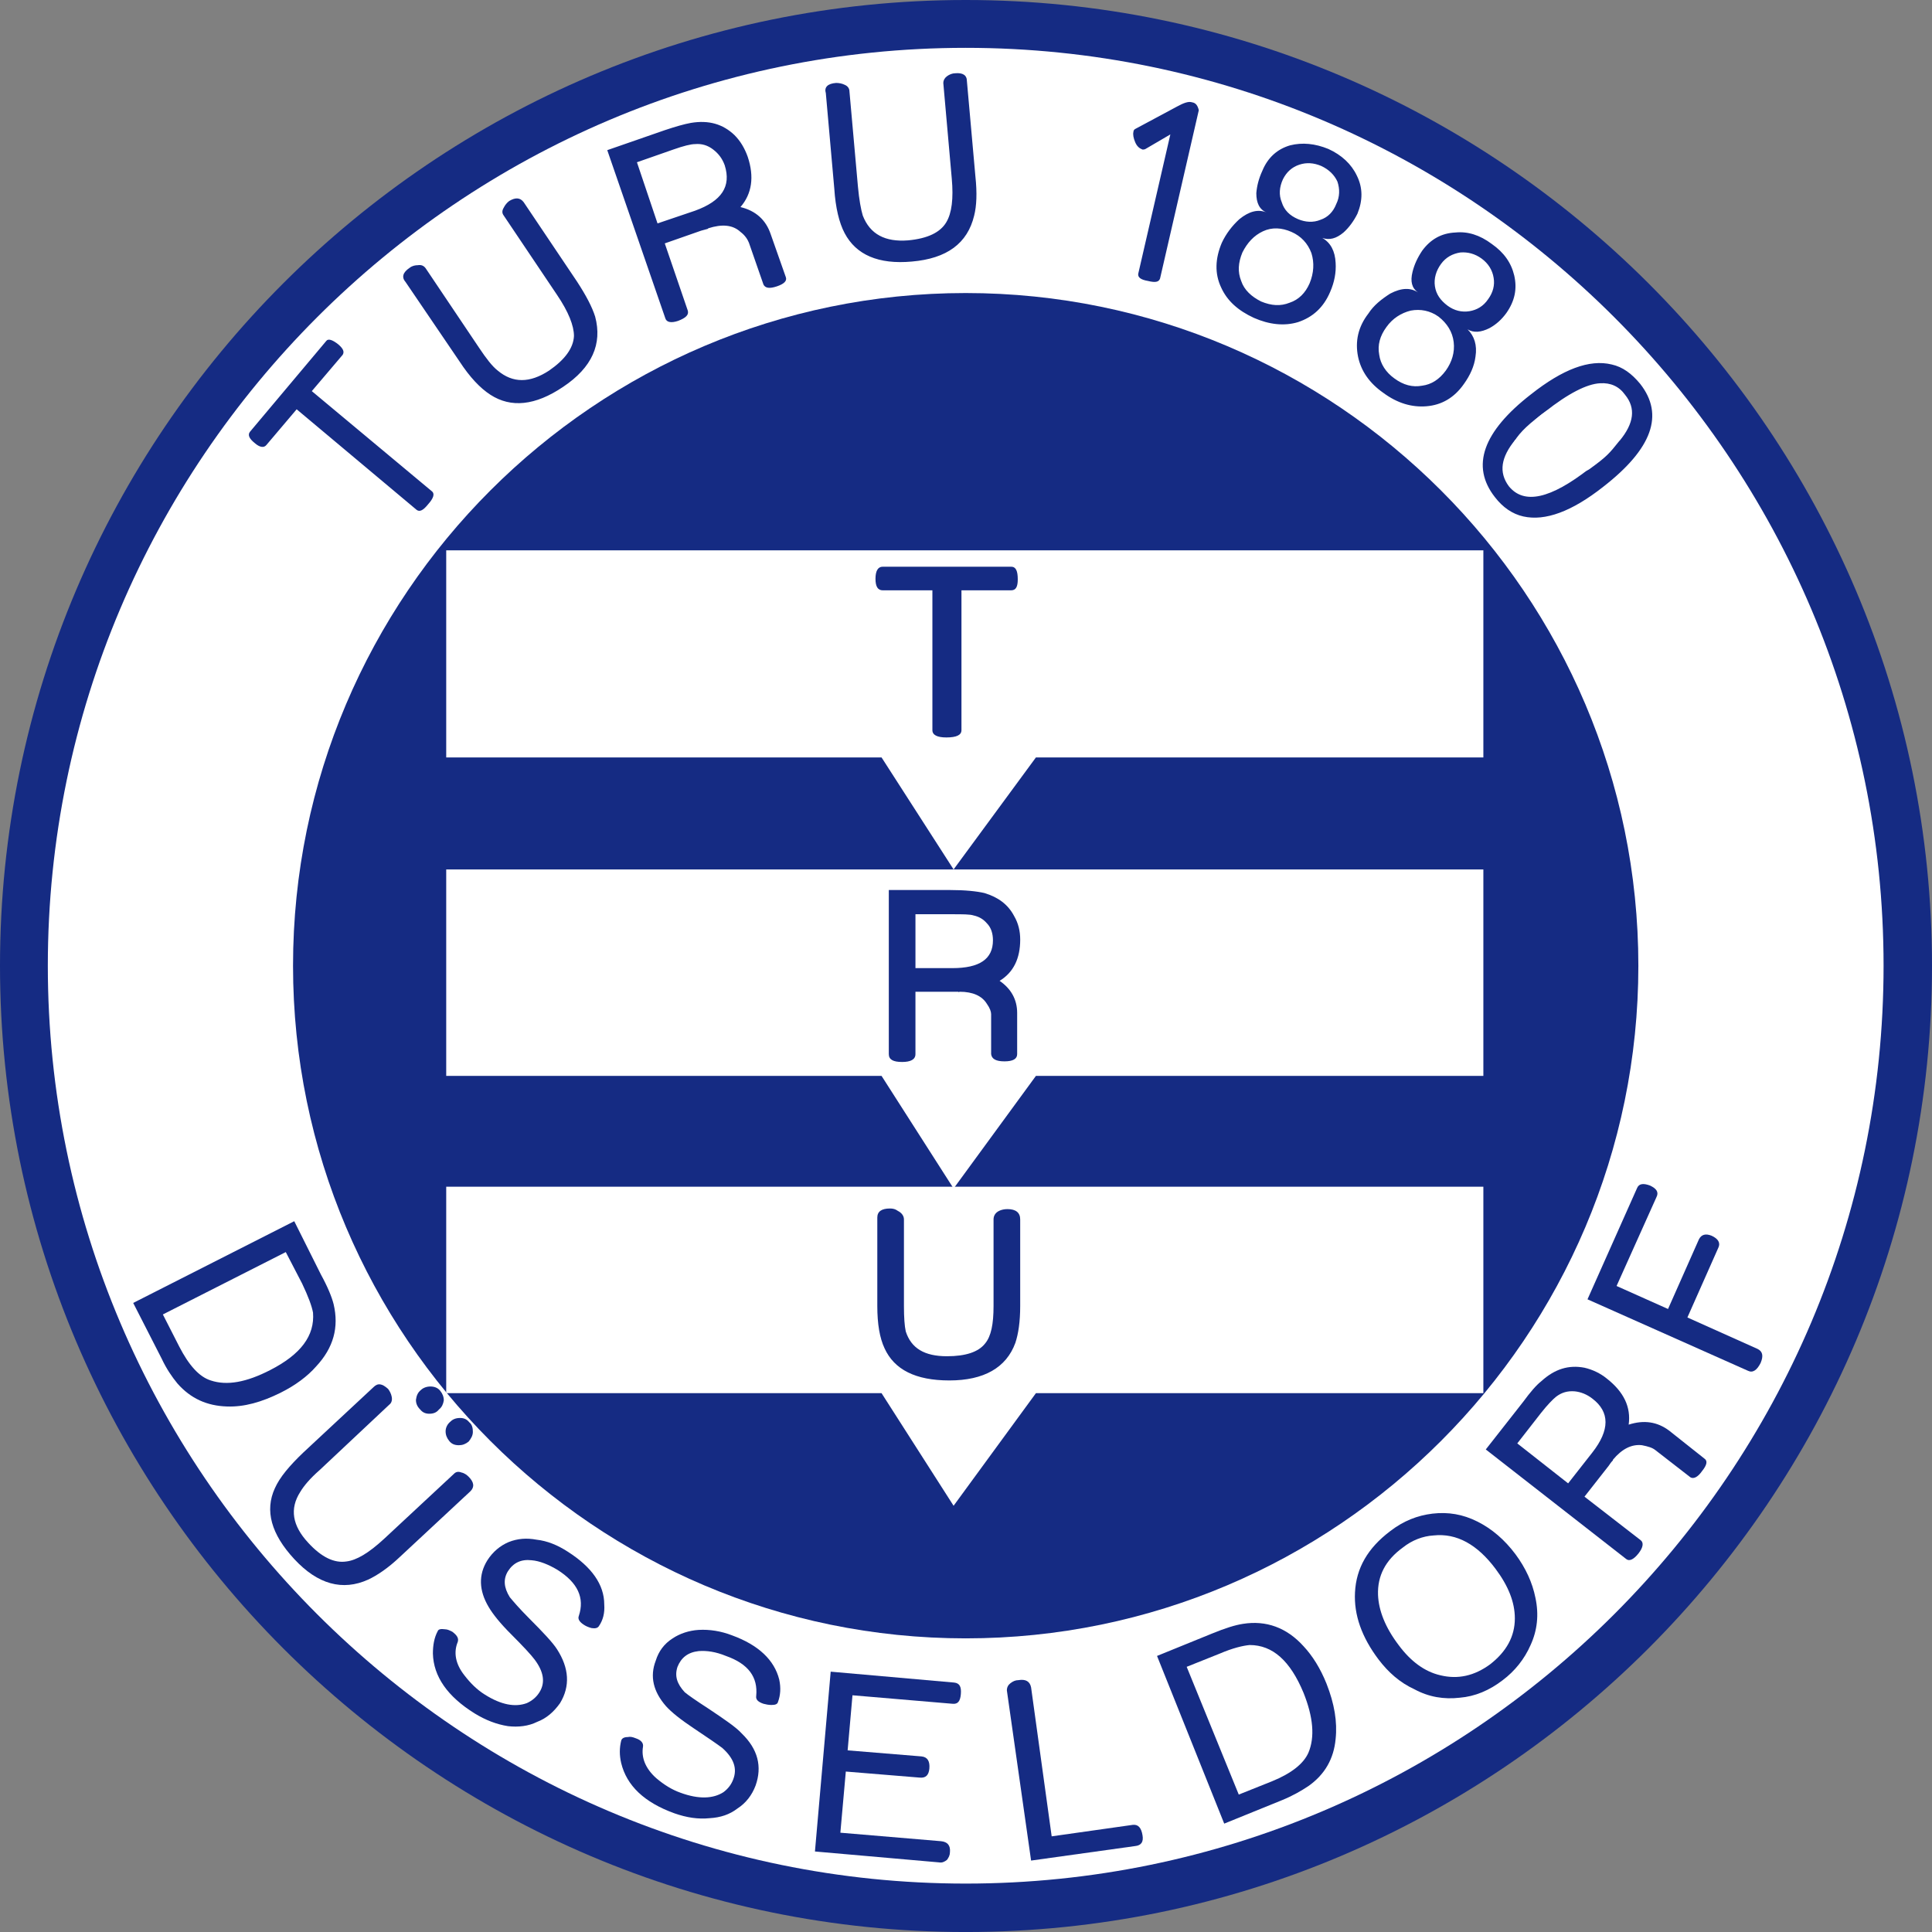
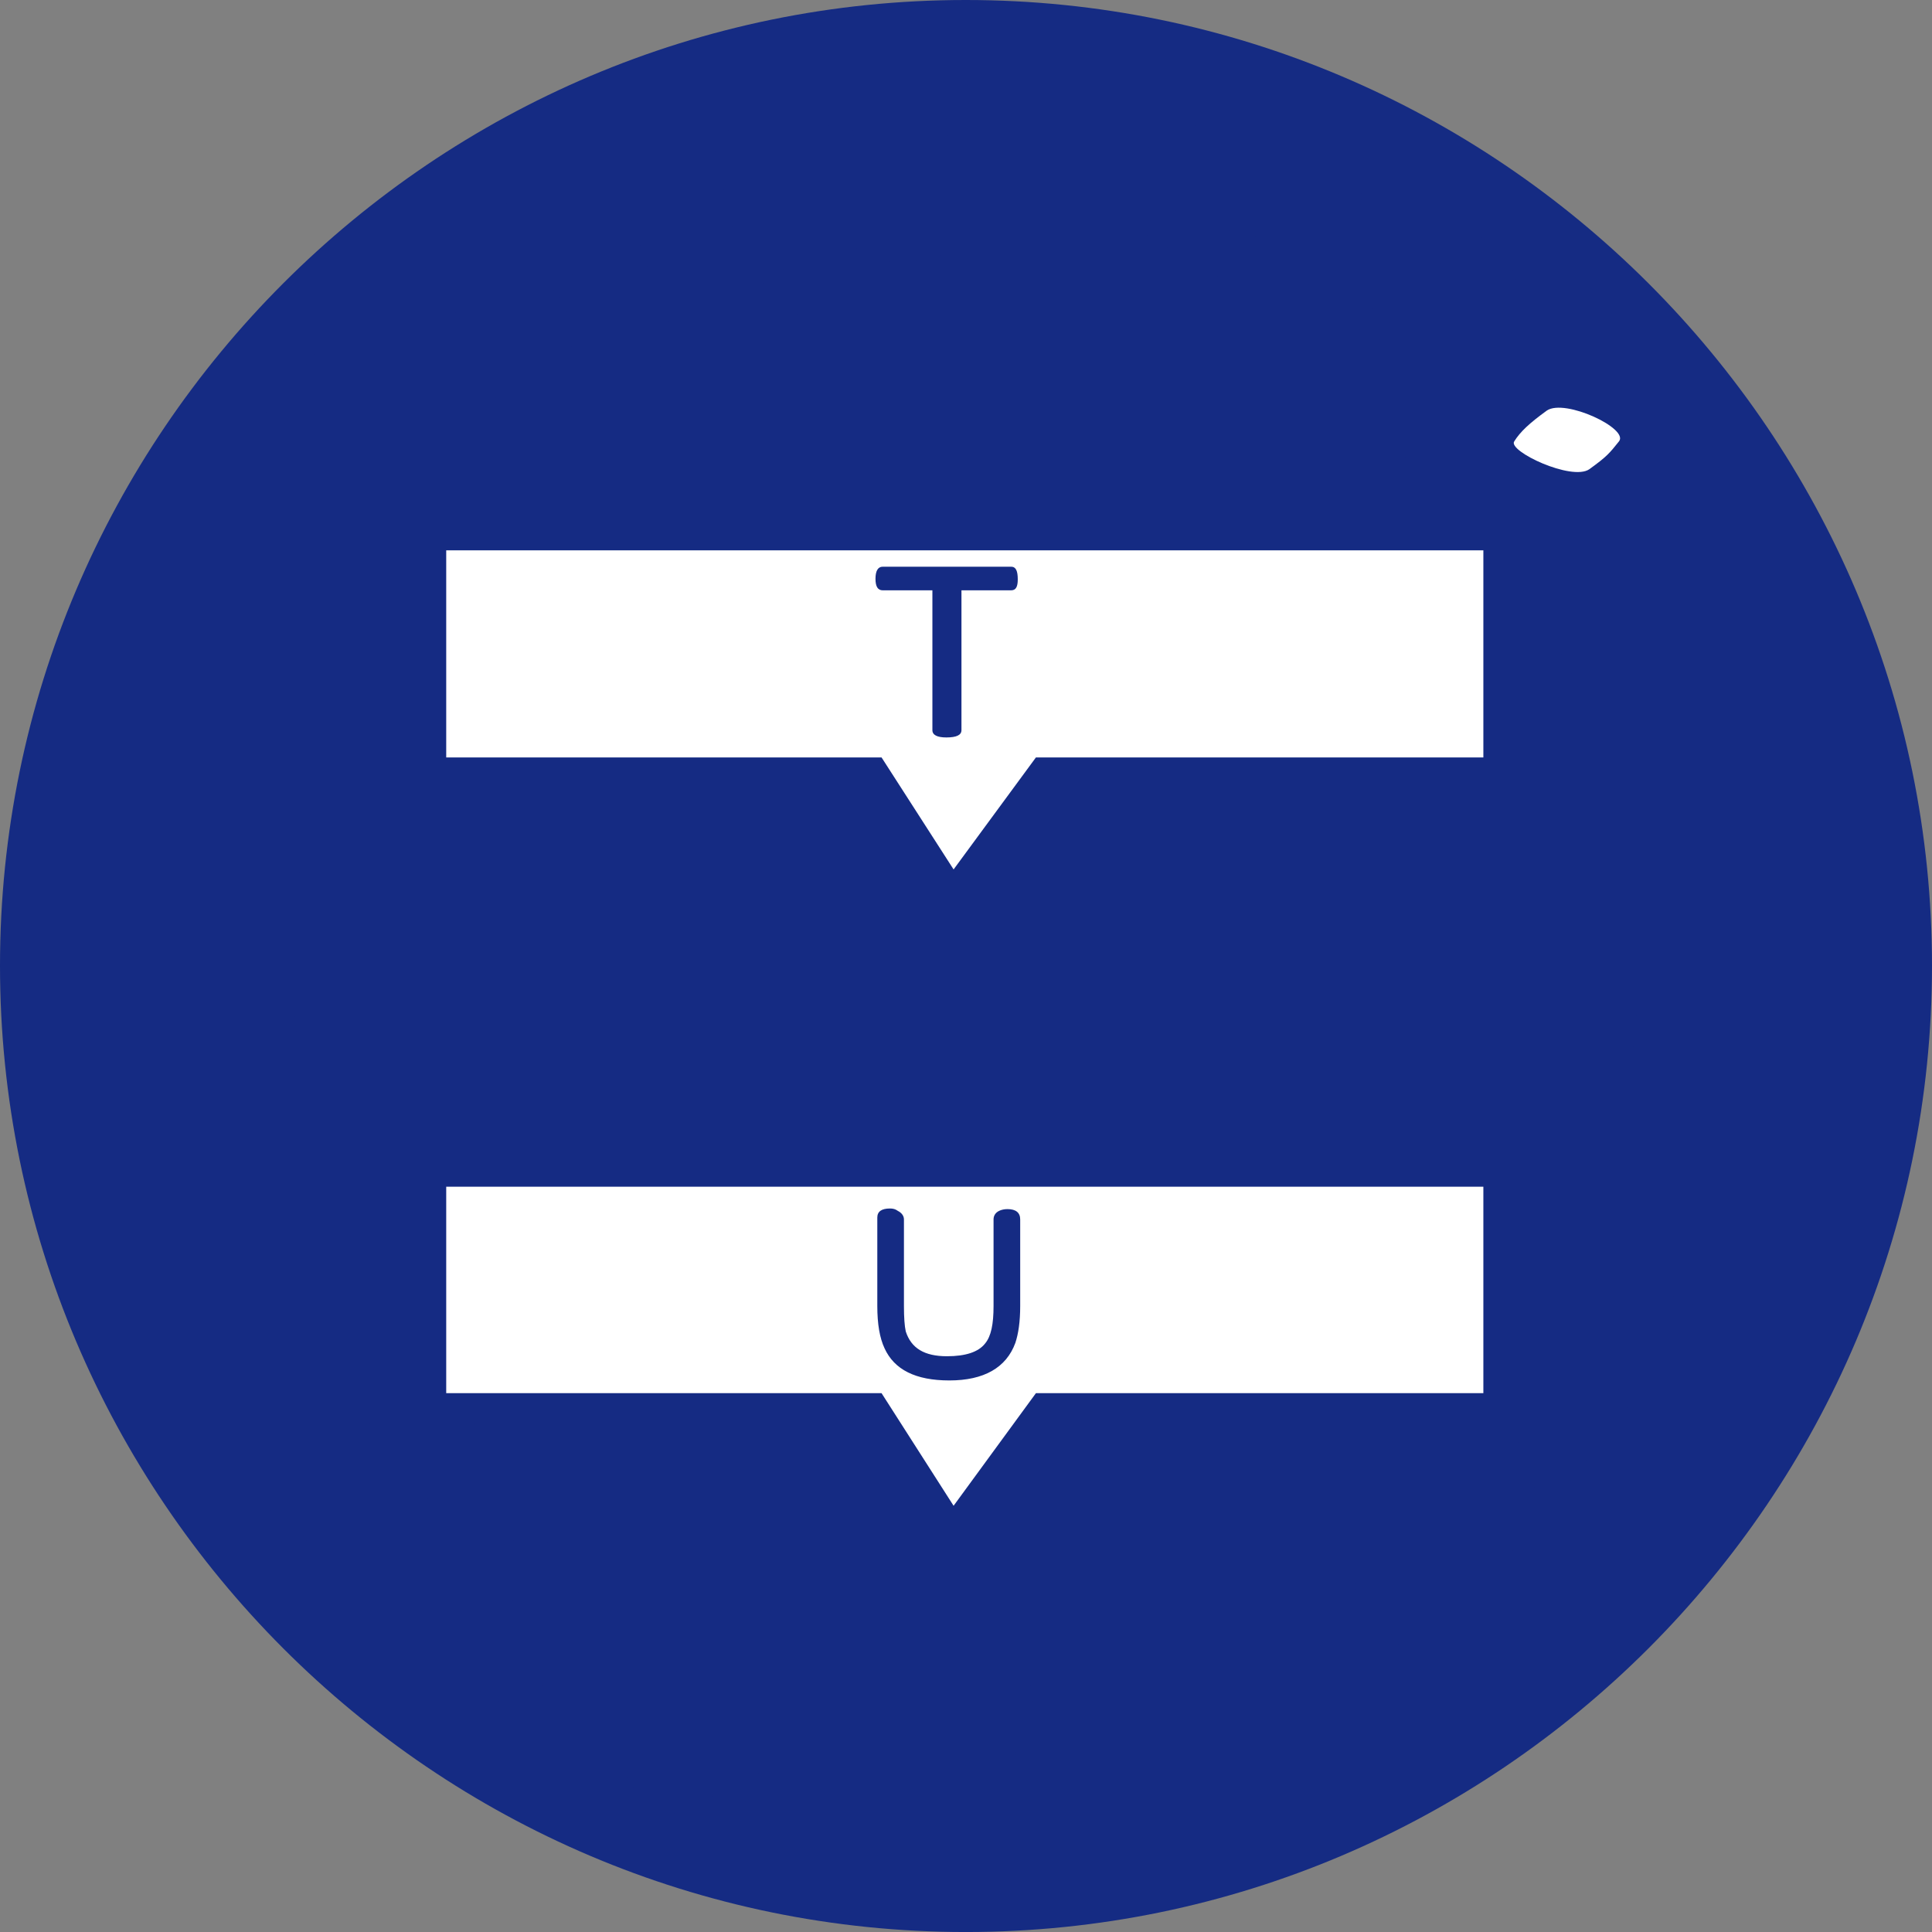
<svg xmlns="http://www.w3.org/2000/svg" version="1.1" id="Ebene_1" x="0px" y="0px" width="530.24px" height="530.246px" viewBox="0 0 530.24 530.246" enable-background="new 0 0 530.24 530.246" xml:space="preserve">
  <rect x="0" y="0" width="530.24" height="530.246" fill="#808080" stroke="none" />
  <g>
    <path fill-rule="evenodd" clip-rule="evenodd" fill="#152B83" d="M265.038,0C411.099,0,530.24,118.977,530.24,265.04   c0,146.061-119.142,265.206-265.202,265.206C118.975,530.246,0,411.1,0,265.04C0,118.977,118.975,0,265.038,0L265.038,0z" />
-     <path fill-rule="evenodd" clip-rule="evenodd" fill="#FFFFFF" d="M265.038,13.128c138.751,0,251.911,113.16,251.911,251.912   c0,138.751-113.16,251.911-251.911,251.911c-138.75,0-251.912-113.16-251.912-251.911   C13.126,126.288,126.288,13.128,265.038,13.128L265.038,13.128z" />
    <path fill-rule="evenodd" clip-rule="evenodd" fill="#152B83" d="M265.038,80.425c101.696,0,184.612,82.918,184.612,184.614   c0,101.693-82.916,184.612-184.612,184.612c-101.695,0-184.615-82.919-184.615-184.612   C80.423,163.343,163.343,80.425,265.038,80.425L265.038,80.425z" />
    <polygon fill-rule="evenodd" clip-rule="evenodd" fill="#FFFFFF" points="122.465,151.046 407.111,151.046 407.111,207.876    284.312,207.876 261.714,238.617 241.941,207.876 122.465,207.876 122.465,151.046  " />
-     <polygon fill-rule="evenodd" clip-rule="evenodd" fill="#FFFFFF" points="122.465,238.617 407.111,238.617 407.111,295.278    284.312,295.278 261.714,326.19 241.941,295.278 122.465,295.278 122.465,238.617  " />
    <polygon fill-rule="evenodd" clip-rule="evenodd" fill="#FFFFFF" points="122.465,325.692 407.111,325.692 407.111,382.354    284.312,382.354 261.714,413.259 241.941,382.354 122.465,382.354 122.465,325.692  " />
    <path fill-rule="evenodd" clip-rule="evenodd" fill="#152B83" d="M277.5,162.015h-13.626v38.383c0,1.33-1.329,1.996-4.154,1.996   c-2.493,0-3.823-0.666-3.823-1.996v-38.383h-13.625c-1.33,0-1.994-0.997-1.994-3.159c0-2.158,0.664-3.323,1.994-3.323H277.5   c1.328,0,1.826,1.165,1.826,3.49C279.326,161.018,278.828,162.015,277.5,162.015L277.5,162.015z" />
-     <path fill-rule="evenodd" clip-rule="evenodd" fill="#152B83" d="M274.343,269.193c3.157,2.159,4.818,5.151,4.818,8.809V289.3   c0,1.331-1.164,1.991-3.49,1.991s-3.486-0.66-3.654-1.991v-10.968c0-0.666-0.333-1.661-1.164-2.824   c-1.328-2.159-3.821-3.322-7.478-3.322c0,0-0.165,0-0.165,0.162c-0.168-0.162-0.168-0.162-0.168-0.162c-0.664,0-1.163,0-1.661,0   h-10.135V289.3c0,1.493-1.33,2.159-3.655,2.159c-2.493,0-3.656-0.666-3.656-2.159v-45.032h16.782c4.154,0,7.312,0.331,9.471,0.831   c3.822,1.163,6.481,3.157,8.143,6.314c1.164,1.994,1.665,4.156,1.665,6.481C279.995,263.044,278.166,266.867,274.343,269.193   L274.343,269.193z M270.853,253.406c-0.997-1.162-2.16-1.827-3.654-2.158c-0.997-0.333-2.992-0.333-5.983-0.333h-9.969v14.789   h10.135c7.479,0,11.133-2.493,11.133-7.645C272.514,256.23,272.017,254.569,270.853,253.406L270.853,253.406z" />
    <path fill-rule="evenodd" clip-rule="evenodd" fill="#152B83" d="M278.663,368.562c-2.491,6.812-8.641,10.302-18.112,10.302   c-9.305,0-15.12-2.992-17.779-8.809c-1.33-2.824-1.994-6.644-1.994-11.627v-23.764c0-0.168,0-0.33,0-0.498   c0-1.661,1.164-2.495,3.49-2.495c0.83,0,1.493,0.168,2.16,0.666c0.995,0.498,1.661,1.332,1.661,2.327v23.764   c0,3.154,0.166,5.481,0.499,6.98c1.495,4.647,5.149,6.812,11.299,6.812c5.151,0,8.641-1.163,10.469-3.49   c1.661-1.997,2.326-5.319,2.326-10.302v-23.764c0-0.995,0.498-1.829,1.496-2.327c0.663-0.33,1.493-0.498,2.323-0.498   c2.327,0,3.494,0.995,3.494,2.824v23.764C279.995,362.745,279.494,366.067,278.663,368.562L278.663,368.562z" />
-     <path fill-rule="evenodd" clip-rule="evenodd" fill="#152B83" d="M77.102,382.185c-5.317,2.663-10.137,3.988-14.789,3.826   c-5.484-0.168-9.971-2.165-13.625-6.321c-1.496-1.822-2.991-3.981-4.32-6.812l-7.811-15.285l44.2-22.433l7.313,14.626   c1.828,3.322,2.989,6.146,3.489,8.137c1.496,6.321,0,11.969-4.818,17.12C84.413,377.7,81.091,380.195,77.102,382.185   L77.102,382.185z M74.111,376.039c8.473-4.324,12.295-9.475,11.798-15.789c-0.333-1.823-1.33-4.485-2.992-7.975l-4.485-8.641   l-33.733,17.12l4.487,8.803c2.658,5.151,5.485,8.312,8.641,9.307C62.313,380.363,67.63,379.361,74.111,376.039L74.111,376.039z" />
    <path fill-rule="evenodd" clip-rule="evenodd" fill="#152B83" d="M109.836,427.219l19.276-17.947   c1.162-1.164,0.997-2.488-0.5-3.988c-0.498-0.497-1.163-0.995-1.994-1.163c-0.831-0.33-1.495-0.168-1.994,0.336l-19.275,17.941   c-4.154,3.826-7.478,5.816-10.302,6.152c-3.322,0.498-6.813-1.163-10.468-5.15c-4.322-4.653-5.151-9.307-2.16-13.96   c0.997-1.661,2.658-3.658,5.317-5.985l19.109-17.947c0.664-0.498,0.831-1.325,0.664-2.159c-0.165-0.827-0.498-1.493-0.997-2.159   c-1.661-1.5-2.824-1.661-3.988-0.498L83.25,398.64c-3.821,3.651-6.481,6.812-7.809,9.804c-2.826,6.146-0.999,12.629,5.316,19.441   c6.48,6.979,13.294,8.802,20.272,5.648C103.522,432.371,106.513,430.373,109.836,427.219L109.836,427.219z M120.471,386.838   c0.831-0.666,1.163-1.493,1.33-2.495c0-0.995-0.333-1.822-0.997-2.656c-0.666-0.833-1.661-1.163-2.658-1.163   c-0.999,0-1.996,0.33-2.66,0.995c-0.83,0.666-1.163,1.5-1.33,2.663c0,0.996,0.333,1.829,1.164,2.656   c0.666,0.834,1.494,1.164,2.491,1.164C118.975,388.002,119.807,387.672,120.471,386.838L120.471,386.838z M128.613,395.648   c0.666-0.834,1.165-1.661,1.165-2.663c0-0.995-0.168-1.991-0.999-2.656c-0.664-0.827-1.495-1.164-2.492-1.164   c-1.163,0-1.995,0.336-2.659,0.996c-0.831,0.666-1.33,1.661-1.33,2.663c0,0.995,0.333,1.823,0.997,2.657   c0.666,0.833,1.496,1.163,2.66,1.163C126.952,396.643,127.782,396.313,128.613,395.648L128.613,395.648z" />
    <path fill-rule="evenodd" clip-rule="evenodd" fill="#152B83" d="M153.705,467.431c-1.663,2.327-3.656,4.156-6.316,5.151   c-2.325,1.163-5.149,1.493-7.975,1.163c-3.157-0.497-6.148-1.66-9.14-3.489c-7.476-4.653-11.299-10.135-11.464-16.448   c0-2.165,0.333-4.324,1.328-6.153c0.168-0.497,0.832-0.665,1.994-0.497c0.666,0,1.33,0.336,1.995,0.665   c1.328,0.995,1.828,1.829,1.495,2.824c-1.163,2.824-0.664,5.985,1.828,9.139c1.663,2.159,3.491,3.988,5.65,5.319   c4.487,2.824,8.308,3.49,11.467,2.326c1.495-0.665,2.658-1.66,3.489-2.992c1.661-2.656,1.163-5.648-1.33-8.971   c-0.997-1.331-3.157-3.657-6.479-6.979c-2.992-2.992-4.986-5.487-6.149-7.478c-2.658-4.485-2.824-8.81-0.331-12.797   c1.494-2.326,3.488-3.987,5.815-4.982c2.491-0.996,4.986-1.164,7.644-0.666c2.991,0.329,5.815,1.493,8.641,3.322   c6.481,4.155,9.969,8.977,9.969,14.457c0.167,2.327-0.331,4.317-1.495,5.984c-0.333,0.498-0.997,0.66-1.994,0.498   c-0.666-0.168-1.496-0.498-1.996-0.834c-1.328-0.827-1.827-1.66-1.496-2.494c1.663-4.983-0.331-9.139-5.815-12.622   c-2.492-1.5-4.984-2.495-7.145-2.663c-2.824-0.329-4.984,0.666-6.48,2.992c-1.33,2.159-1.164,4.485,0.499,7.148   c0.831,0.995,2.492,2.985,5.316,5.81c3.823,3.826,6.482,6.65,7.646,8.479C156.198,457.795,156.53,462.779,153.705,467.431   L153.705,467.431z" />
    <path fill-rule="evenodd" clip-rule="evenodd" fill="#152B83" d="M207.377,490.033c-0.997,2.656-2.658,4.814-4.985,6.314   c-2.16,1.661-4.651,2.488-7.644,2.656c-3.157,0.329-6.314-0.168-9.638-1.332c-8.308-2.985-13.128-7.639-14.623-13.792   c-0.499-2.158-0.499-4.148,0-6.146c0.165-0.666,0.832-0.996,1.828-0.996c0.666-0.168,1.33,0,2.16,0.33   c1.496,0.498,2.16,1.331,1.994,2.327c-0.498,2.992,0.666,5.984,3.657,8.641c2.159,1.829,4.32,3.16,6.646,3.987   c4.986,1.829,8.974,1.661,11.798-0.168c1.33-0.995,2.16-2.158,2.66-3.49c1.163-2.985,0.167-5.81-2.991-8.634   c-1.33-1.002-3.988-2.831-7.977-5.487c-3.49-2.327-5.981-4.324-7.478-5.984c-3.488-3.988-4.485-8.138-2.824-12.461   c0.831-2.656,2.325-4.653,4.652-6.146c1.994-1.331,4.487-2.158,7.146-2.326c2.991-0.168,6.148,0.329,9.139,1.492   c7.312,2.663,11.632,6.819,12.961,12.132c0.498,2.326,0.333,4.323-0.333,6.146c-0.167,0.666-0.831,0.834-1.828,0.834   c-0.831,0-1.496-0.168-2.16-0.329c-1.495-0.505-2.16-1.164-1.994-2.165c0.499-5.151-2.161-8.803-8.308-10.962   c-2.826-1.163-5.317-1.499-7.478-1.331c-2.991,0.329-4.818,1.829-5.815,4.317c-0.832,2.494-0.168,4.653,1.992,6.979   c0.997,0.834,3.159,2.327,6.482,4.485c4.485,2.992,7.643,5.151,9.139,6.813C208.042,480.06,209.204,484.875,207.377,490.033   L207.377,490.033z" />
    <path fill-rule="evenodd" clip-rule="evenodd" fill="#152B83" d="M257.727,511.134l-34.064-2.992l4.32-49.352l33.896,2.992   c1.496,0.162,1.995,1.164,1.829,3.154c-0.166,1.997-0.83,2.824-2.327,2.663l-27.417-2.327l-1.33,15.117l20.272,1.661   c1.663,0.168,2.327,1.331,2.16,3.328c-0.167,1.822-0.997,2.656-2.658,2.488l-20.273-1.661l-1.496,16.784l27.584,2.327   c1.829,0.168,2.658,1.163,2.493,2.992c0,0.827-0.331,1.493-0.83,2.158C259.221,510.966,258.557,511.295,257.727,511.134   L257.727,511.134z" />
    <path fill-rule="evenodd" clip-rule="evenodd" fill="#152B83" d="M311.563,506.649l-28.579,3.987l-6.646-46.694   c0-0.834,0.332-1.493,0.998-1.997c0.662-0.498,1.328-0.827,2.159-0.827c1.993-0.337,3.157,0.329,3.489,1.99l5.649,40.878   l22.268-3.153c1.496-0.168,2.327,0.827,2.659,2.824C313.89,505.486,313.228,506.481,311.563,506.649L311.563,506.649z" />
-     <path fill-rule="evenodd" clip-rule="evenodd" fill="#152B83" d="M364.074,462.113c2.159,5.487,2.989,10.47,2.491,15.123   c-0.497,5.48-2.992,9.805-7.478,12.958c-1.993,1.332-4.32,2.663-7.145,3.826l-15.954,6.477l-18.441-46.023l15.12-6.152   c3.654-1.493,6.314-2.327,8.476-2.656c6.314-1.002,11.963,0.995,16.616,6.146C360.252,454.473,362.413,457.957,364.074,462.113   L364.074,462.113z M357.76,464.607c-3.657-8.809-8.476-13.126-14.79-13.126c-1.826,0.162-4.653,0.827-8.144,2.327l-9.139,3.651   l14.293,35.062l9.139-3.651c5.315-2.165,8.641-4.821,9.969-7.814C360.917,476.738,360.416,471.251,357.76,464.607L357.76,464.607z" />
    <path fill-rule="evenodd" clip-rule="evenodd" fill="#152B83" d="M415.917,426.553c2.827,3.819,4.653,7.808,5.483,11.963   c0.999,4.653,0.501,8.978-1.328,12.965c-1.664,3.819-4.32,7.142-7.642,9.637c-3.658,2.824-7.646,4.485-11.802,4.821   c-4.317,0.497-8.473-0.168-12.461-2.327c-3.987-1.829-7.145-4.653-9.804-8.144c-4.653-6.152-6.813-12.299-6.482-18.445   c0.333-6.65,3.49-12.131,9.64-16.784c3.654-2.824,7.478-4.317,11.63-4.821c4.32-0.497,8.312,0.168,12.299,2.165   C409.438,419.574,412.928,422.566,415.917,426.553L415.917,426.553z M410.434,430.542c-4.983-6.645-10.635-9.805-16.949-9.139   c-2.989,0.168-5.981,1.331-8.474,3.321c-4.817,3.49-6.979,7.814-6.812,12.965c0.165,4.317,1.994,8.971,5.648,13.792   c3.322,4.485,7.145,7.31,11.466,8.305c4.817,1.164,9.307,0.168,13.627-2.992c4.485-3.483,6.812-7.639,6.812-12.629   C415.752,439.68,413.923,435.195,410.434,430.542L410.434,430.542z" />
    <path fill-rule="evenodd" clip-rule="evenodd" fill="#152B83" d="M441.01,378.366c4.653,3.658,6.646,7.807,5.981,12.628   c4.155-1.331,7.811-0.833,11.132,1.661l9.64,7.646c0.995,0.665,0.666,1.829-0.666,3.489c-1.163,1.661-2.326,2.159-3.156,1.661   l-9.637-7.478c-0.834-0.666-1.997-1.002-3.658-1.331c-2.824-0.33-5.48,0.995-7.975,3.987c0,0.168,0,0.168,0,0.168   c0,0.168,0,0.168,0,0c-0.498,0.498-0.831,0.995-1.164,1.493l-6.644,8.473l15.449,11.97c0.834,0.666,0.669,1.99-0.662,3.651   c-1.328,1.661-2.491,2.165-3.325,1.5l-38.548-30.079l10.302-13.126c1.829-2.495,3.49-4.485,4.986-5.649   c3.654-3.322,7.474-4.485,11.798-3.658C437.021,375.871,439.181,376.866,441.01,378.366L441.01,378.366z M437.021,383.846   c-1.496-1.163-3.157-1.822-4.817-1.991c-1.994-0.168-3.658,0.33-5.154,1.493c-0.831,0.666-2.324,2.159-4.152,4.485l-6.479,8.311   l13.957,10.968l6.646-8.473C441.84,392.487,441.84,387.504,437.021,383.846L437.021,383.846z" />
    <path fill-rule="evenodd" clip-rule="evenodd" fill="#152B83" d="M454.634,328.517l-10.965,24.423l14.125,6.314l8.473-19.111   c0.666-1.325,1.829-1.661,3.49-0.995c1.829,0.833,2.491,1.997,1.829,3.322l-8.477,19.111l19.276,8.641   c1.328,0.666,1.66,1.829,0.83,3.82c-0.995,1.997-2.158,2.824-3.49,2.165l-44.035-19.608l13.627-30.577   c0.501-1.163,1.664-1.331,3.49-0.666C454.634,326.19,455.299,327.186,454.634,328.517L454.634,328.517z" />
    <path fill-rule="evenodd" clip-rule="evenodd" fill="#152B83" d="M92.887,94.55c1.33,1.164,1.663,1.994,1.164,2.826l-8.475,9.969   l33.067,27.584c0.664,0.666,0.332,1.829-1.163,3.49c-1.33,1.661-2.327,2.16-3.157,1.496L81.42,112.33l-8.307,9.804   c-0.666,0.831-1.829,0.666-3.159-0.498c-1.661-1.33-1.994-2.327-1.328-3.159l20.937-24.924   C90.063,92.889,91.226,93.22,92.887,94.55L92.887,94.55z M158.358,77.268c2.492,3.823,4.153,6.98,4.985,9.638   c1.994,7.478-0.832,13.958-8.808,19.276c-7.644,5.152-14.29,5.816-19.941,2.16c-2.824-1.828-5.648-4.818-8.473-9.139   l-14.789-21.769c-1.164-1.33-0.832-2.659,1.163-3.987c0.664-0.5,1.495-0.664,2.161-0.664c0.995-0.167,1.661,0.165,2.158,0.831   l14.625,21.767c1.992,2.992,3.655,5.151,5.151,6.314c4.154,3.49,8.806,3.49,14.123,0c4.322-2.991,6.649-6.148,6.813-9.472   c0-2.824-1.496-6.646-4.651-11.299L138.25,59.157c-0.498-0.666-0.498-1.33,0-2.161c0.333-0.666,0.833-1.33,1.497-1.829   c1.661-0.997,2.991-0.997,3.987,0.333L158.358,77.268L158.358,77.268z M205.217,43.039c1.827,5.484,1.163,10.135-1.994,13.79   c4.154,0.999,6.979,3.492,8.308,7.478l4.154,11.798c0.333,0.999-0.498,1.828-2.493,2.493c-1.992,0.664-3.156,0.498-3.655-0.5   l-3.988-11.465c-0.333-0.831-0.997-1.994-2.327-2.989c-2.16-1.996-5.151-2.16-8.806-0.999l-0.167,0.167l0,0   c-0.666,0.165-1.165,0.333-1.829,0.498l-9.969,3.49l6.314,18.445c0.332,1.162-0.499,1.994-2.659,2.824   c-1.994,0.664-3.157,0.333-3.488-0.664l-15.953-46.195l15.786-5.482c2.991-0.999,5.315-1.663,7.145-1.995   c4.985-0.831,8.806,0.333,11.965,3.323C203.223,38.716,204.386,40.712,205.217,43.039L205.217,43.039z M198.902,45.365   c-0.664-1.829-1.661-3.159-3.157-4.322c-1.495-1.163-3.157-1.661-4.984-1.495c-1.164,0-3.157,0.498-5.981,1.495l-9.971,3.49   l5.65,16.783l10.302-3.489C198.072,55.168,200.729,51.18,198.902,45.365L198.902,45.365z M267.695,48.354   c0.5,4.653,0.333,8.144-0.331,10.803c-1.829,7.642-7.478,11.796-17.117,12.628c-9.139,0.831-15.286-1.829-18.443-7.811   c-1.495-2.826-2.493-6.979-2.824-12.131l-2.327-26.254c-0.5-1.661,0.498-2.658,2.824-2.825c0.832,0,1.663,0.167,2.327,0.5   c0.831,0.331,1.33,0.995,1.33,1.827l2.325,26.088c0.334,3.655,0.832,6.314,1.33,7.977c1.994,5.149,6.149,7.311,12.464,6.812   c5.317-0.5,8.806-2.161,10.468-4.985c1.495-2.493,1.994-6.48,1.495-11.964l-2.325-26.254c0-0.666,0.332-1.33,0.997-1.829   c0.664-0.498,1.494-0.831,2.325-0.831c1.994-0.165,3.157,0.499,3.157,2.162L267.695,48.354L267.695,48.354z M318.378,76.438   c-0.333,0.997-1.328,1.163-3.325,0.666c-1.993-0.333-2.824-0.999-2.656-1.996l8.806-38.217l-6.812,3.988   c-0.333,0.165-0.501,0.165-0.831,0.165c-0.833-0.331-1.496-0.831-1.997-1.994c-0.497-1.162-0.662-2.159-0.497-2.824   c0-0.333,0.168-0.666,0.497-0.831l11.466-6.148c1.829-0.997,3.16-1.496,4.155-1.164c0.999,0.167,1.496,0.831,1.829,2.161   L318.378,76.438L318.378,76.438z M365.069,80.094c-1.825,4.321-4.817,6.979-8.806,8.308c-3.822,1.164-7.975,0.664-12.131-1.163   c-4.32-1.994-7.313-4.653-8.974-8.308c-1.826-3.823-1.661-7.977,0.168-12.297c1.163-2.493,2.824-4.652,4.818-6.481   c2.659-2.16,5.15-2.824,7.478-1.828c-1.994-0.83-2.824-2.658-2.824-5.317c0.165-1.994,0.662-3.987,1.661-6.147   c1.496-3.655,4.155-5.981,7.643-6.98c3.325-0.831,6.814-0.498,10.47,0.999c3.654,1.661,6.314,4.152,7.811,7.311   c1.661,3.324,1.661,6.812,0.165,10.468c-0.996,1.994-2.327,3.821-3.82,5.151c-1.993,1.661-3.822,2.161-5.816,1.497   c2.326,1.328,3.49,3.654,3.654,6.812C366.734,74.775,366.233,77.434,365.069,80.094L365.069,80.094z M366.734,55.999   c0.995-1.994,0.995-4.154,0.329-6.148c-0.83-1.828-2.326-3.324-4.485-4.321c-1.994-0.831-3.987-0.997-5.981-0.331   c-1.994,0.664-3.49,1.994-4.488,3.988c-0.995,2.16-1.163,4.32-0.333,6.314c0.666,2.16,2.162,3.657,4.488,4.652   c1.994,0.832,4.152,0.997,6.149,0.168C364.407,59.653,365.9,58.16,366.734,55.999L366.734,55.999z M359.421,77.767   c1.163-2.824,1.332-5.65,0.498-8.308c-0.999-2.66-2.824-4.653-5.484-5.815c-2.659-1.165-5.315-1.332-7.811-0.168   c-2.491,1.163-4.316,3.157-5.648,5.816c-1.163,2.824-1.328,5.317-0.333,7.811c0.831,2.492,2.828,4.319,5.484,5.648   c2.824,1.164,5.319,1.33,7.811,0.333C356.429,82.254,358.258,80.425,359.421,77.767L359.421,77.767z M401.792,105.351   c-2.656,3.821-6.146,5.815-10.302,6.148c-3.987,0.333-7.976-0.831-11.798-3.655c-3.82-2.66-6.146-5.981-6.977-9.971   c-0.834-4.154,0-8.144,2.824-11.798c1.496-2.327,3.654-3.988,5.981-5.484c3.157-1.661,5.648-1.661,7.643-0.333   c-1.661-1.164-2.159-2.991-1.493-5.649c0.497-1.994,1.328-3.821,2.656-5.816c2.326-3.157,5.318-4.818,9.142-4.985   c3.322-0.333,6.644,0.664,9.969,3.157c3.322,2.327,5.316,5.151,6.146,8.641c0.834,3.655,0.168,6.979-2.158,10.302   c-1.332,1.829-2.824,3.157-4.653,4.156c-2.327,1.162-4.32,1.328-5.981,0.332c1.829,1.827,2.659,4.32,2.158,7.478   C404.62,100.531,403.456,103.024,401.792,105.351L401.792,105.351z M408.439,82.087c1.331-1.829,1.829-3.821,1.496-5.816   c-0.333-2.16-1.496-3.988-3.322-5.317c-1.829-1.328-3.822-1.828-5.816-1.661c-2.162,0.333-3.987,1.33-5.315,3.157   c-1.332,1.829-1.997,3.988-1.664,6.148c0.332,2.16,1.496,3.823,3.489,5.317c1.829,1.33,3.823,1.829,5.981,1.495   C405.282,85.079,407.111,84.082,408.439,82.087L408.439,82.087z M396.81,101.695c1.661-2.327,2.491-4.985,2.158-7.809   c-0.333-2.826-1.825-5.153-4.152-6.98c-2.326-1.661-4.986-2.16-7.646-1.661c-2.656,0.664-4.983,2.16-6.644,4.485   c-1.829,2.493-2.495,4.986-1.997,7.646c0.332,2.492,1.828,4.818,4.155,6.479c2.491,1.829,4.986,2.493,7.643,1.994   C392.821,105.518,394.98,104.188,396.81,101.695L396.81,101.695z M440.011,133.599c-8.638,6.813-15.95,9.471-21.932,8.142   c-2.992-0.664-5.648-2.493-7.811-5.317c-6.647-8.475-3.322-17.946,9.969-28.248c8.642-6.812,15.954-9.636,22.101-8.143   c2.992,0.667,5.483,2.493,7.811,5.319C456.795,113.826,453.47,123.13,440.011,133.599L440.011,133.599z M444.499,120.97   c3.988-4.819,4.485-8.972,1.497-12.628c-1.665-2.327-3.991-3.324-6.815-3.157c-3.655,0.167-8.806,2.824-15.12,7.811   c-1.163,0.831-2.159,1.661-2.992,2.492L444.499,120.97L444.499,120.97z M436.191,128.614c1.16-0.831,2.323-1.663,3.157-2.493   l-22.101-5.317l-1.331-0.165c-3.987,4.818-4.65,8.972-1.826,12.793C418.244,138.583,425.557,136.922,436.191,128.614   L436.191,128.614z" />
    <path fill-rule="evenodd" clip-rule="evenodd" fill="#FFFFFF" d="M424.558,112.662c-4.817,3.489-7.31,5.815-8.974,8.475   c-1.825,2.66,15.789,10.968,20.607,7.644c4.818-3.49,5.483-4.32,8.14-7.644C447.159,117.647,429.544,109.339,424.558,112.662   L424.558,112.662z" />
  </g>
</svg>